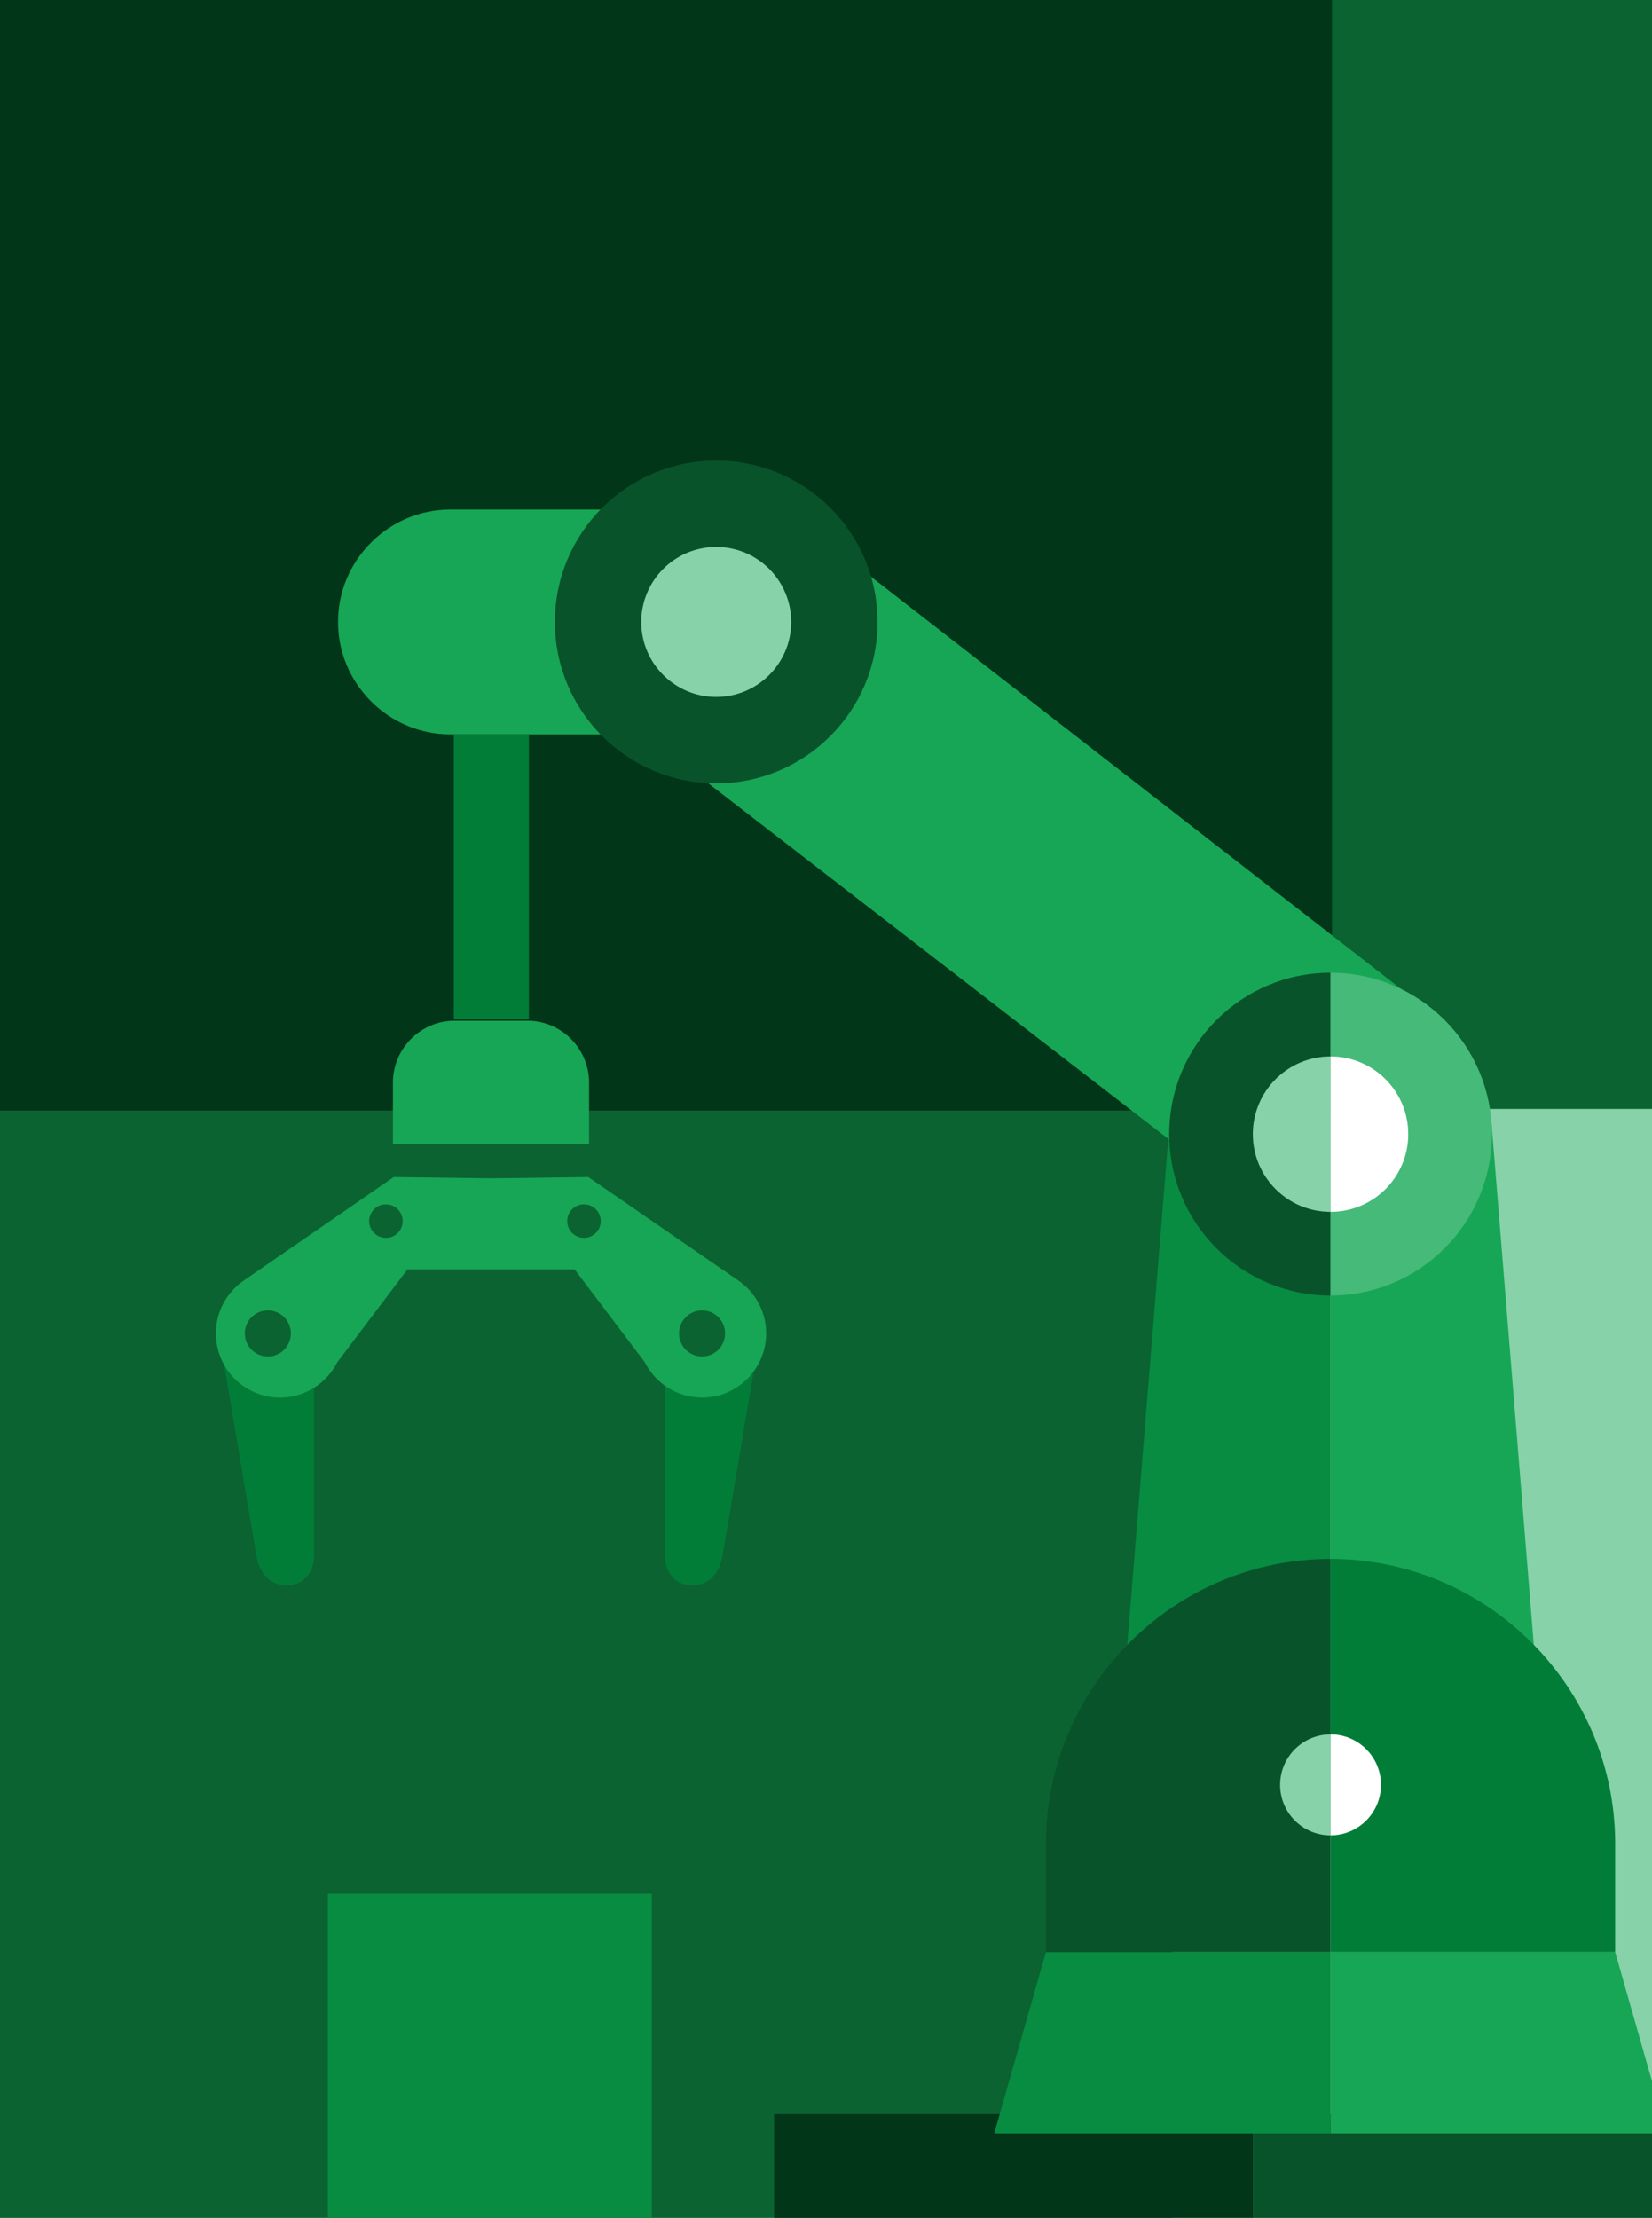
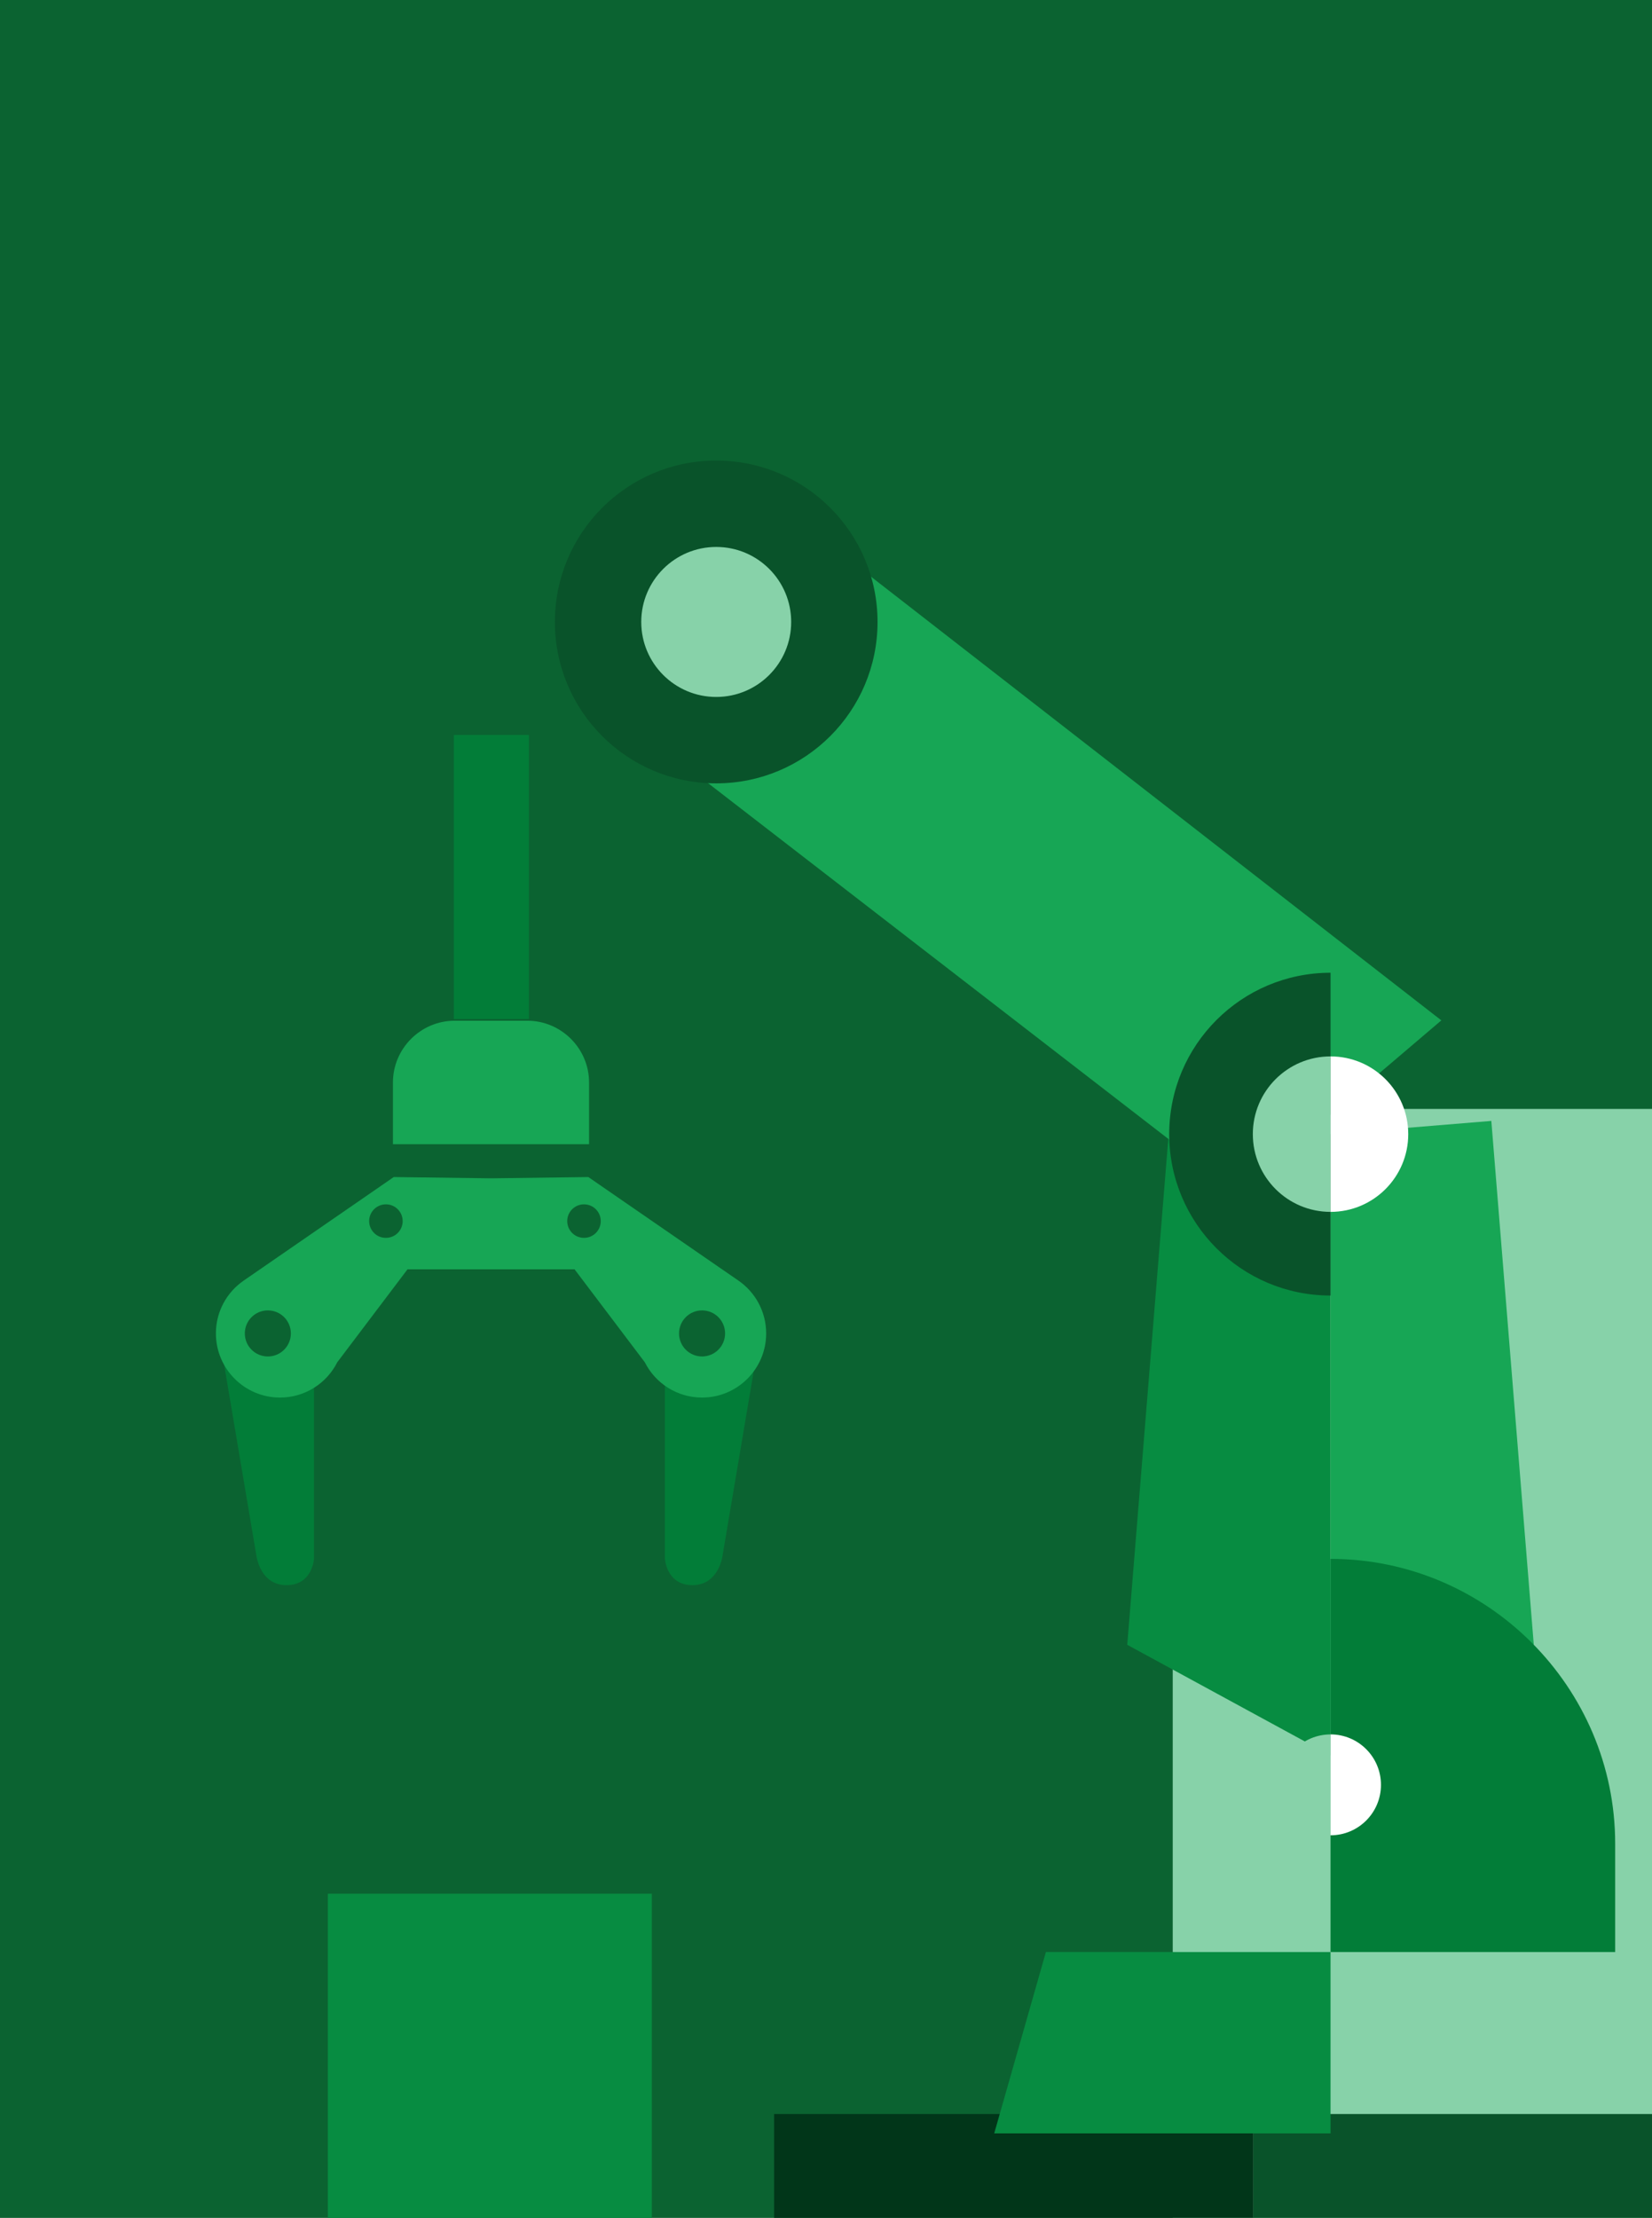
<svg xmlns="http://www.w3.org/2000/svg" width="506" height="679" viewBox="0 0 506 679" fill="none">
  <rect x="0" y="0" width="506" height="679" fill="#808080" stroke="none" />
  <g clip-path="url(#clip0_999_7248)">
    <path d="M0 0H506V679H0V0Z" fill="#0B6331" />
    <path d="M359.2 0H506V339.5H359.2V0Z" fill="#0B6331" />
-     <path d="M0 0H408V340H0V0Z" fill="#013619" />
    <path d="M359.2 339.5H506V679H359.2V339.5Z" fill="#87D2A9" />
    <path d="M383.905 647.22H530.705V679H383.905V647.22Z" fill="#09532A" />
    <path d="M237.104 647.22H383.904V679H237.104V647.22Z" fill="#013619" />
-     <path fill-rule="evenodd" clip-rule="evenodd" d="M510.555 653.15H407.538V597.62H494.718L510.555 653.15Z" fill="#17A655" />
    <path fill-rule="evenodd" clip-rule="evenodd" d="M304.52 653.15H407.537V597.62H320.357L304.52 653.15Z" fill="#078C41" />
    <path fill-rule="evenodd" clip-rule="evenodd" d="M407.537 347.223L358.286 343.173L345.272 503.566L407.537 537.436V347.223Z" fill="#078C41" />
    <path fill-rule="evenodd" clip-rule="evenodd" d="M407.538 537.436L469.795 503.566L456.789 343.173L407.538 347.223V537.436Z" fill="#17A655" />
    <path fill-rule="evenodd" clip-rule="evenodd" d="M441.476 312.394L245.5 160L191.086 219.842L379.335 365.279L441.476 312.394Z" fill="#17A655" />
-     <path fill-rule="evenodd" clip-rule="evenodd" d="M407.537 477.261C359.587 477.261 320.357 516.491 320.357 564.441V597.62H407.537V477.261Z" fill="#09532A" />
    <path fill-rule="evenodd" clip-rule="evenodd" d="M494.719 597.62V564.441C494.719 516.491 455.489 477.261 407.539 477.261V597.62H494.719Z" fill="#027D38" />
    <path fill-rule="evenodd" clip-rule="evenodd" d="M407.537 297.81C380.248 297.81 358.123 319.934 358.123 347.223C358.123 374.513 380.248 396.637 407.537 396.637V297.81Z" fill="#09532A" />
-     <path fill-rule="evenodd" clip-rule="evenodd" d="M407.537 396.637C434.827 396.637 456.951 374.513 456.951 347.223C456.951 319.934 434.827 297.81 407.537 297.81V396.637Z" fill="#46BA79" />
    <path fill-rule="evenodd" clip-rule="evenodd" d="M407.537 323.423C394.393 323.423 383.737 334.079 383.737 347.223C383.737 360.368 394.393 371.023 407.537 371.023V323.423Z" fill="#87D2A9" />
    <path fill-rule="evenodd" clip-rule="evenodd" d="M407.54 371.023C420.684 371.023 431.34 360.368 431.34 347.223C431.34 334.079 420.684 323.423 407.54 323.423V371.023Z" fill="white" />
    <path fill-rule="evenodd" clip-rule="evenodd" d="M407.537 531.002C399.005 531.002 392.091 537.916 392.091 546.449C392.091 554.981 399.005 561.895 407.537 561.895V531.002Z" fill="#87D2A9" />
    <path fill-rule="evenodd" clip-rule="evenodd" d="M407.538 561.887C416.07 561.887 422.984 554.973 422.984 546.441C422.984 537.908 416.07 530.994 407.538 530.994V561.887Z" fill="white" />
-     <path fill-rule="evenodd" clip-rule="evenodd" d="M186.983 155.999H137.952C119.024 155.999 103.537 171.486 103.537 190.414C103.537 209.342 119.024 224.829 137.952 224.829H186.983V156.007V155.999Z" fill="#17A655" />
    <path fill-rule="evenodd" clip-rule="evenodd" d="M219.373 141C192.084 141 169.959 163.124 169.959 190.414C169.959 217.703 192.084 239.828 219.373 239.828C246.663 239.828 268.787 217.703 268.787 190.414C268.787 163.124 246.663 141 219.373 141Z" fill="#09532A" />
    <path fill-rule="evenodd" clip-rule="evenodd" d="M219.374 167.452C206.693 167.452 196.412 177.733 196.412 190.414C196.412 203.095 206.693 213.376 219.374 213.376C232.055 213.376 242.336 203.095 242.336 190.414C242.336 177.733 232.055 167.452 219.374 167.452Z" fill="#87D2A9" />
    <path fill-rule="evenodd" clip-rule="evenodd" d="M203.65 414.02V477.075C203.65 477.075 204.016 485.298 212.093 485.298C220.17 485.298 221.293 476.375 221.293 476.375L231.33 417.005L203.65 414.02Z" fill="#027D38" />
    <path fill-rule="evenodd" clip-rule="evenodd" d="M96.192 414.02V477.075C96.192 477.075 95.826 485.298 87.749 485.298C79.672 485.298 78.55 476.375 78.55 476.375L68.513 417.005L96.192 414.02Z" fill="#027D38" />
    <path fill-rule="evenodd" clip-rule="evenodd" d="M180.201 360.36L226.174 392.058C231.306 395.597 234.674 401.526 234.674 408.237C234.674 419.079 225.881 427.872 215.038 427.872C207.368 427.872 200.723 423.472 197.493 417.054L175.987 388.61H124.816L103.31 417.054C100.081 423.472 93.436 427.872 85.765 427.872C74.923 427.872 66.13 419.079 66.13 408.237C66.13 401.526 69.497 395.605 74.63 392.067L120.603 360.36L150.406 360.751L180.209 360.36H180.201Z" fill="#17A655" />
    <path fill-rule="evenodd" clip-rule="evenodd" d="M215.038 401.185C211.142 401.185 207.986 404.341 207.986 408.237C207.986 412.133 211.142 415.289 215.038 415.289C218.934 415.289 222.09 412.133 222.09 408.237C222.09 404.341 218.934 401.185 215.038 401.185Z" fill="#0B6331" />
    <path fill-rule="evenodd" clip-rule="evenodd" d="M178.873 368.714C176.043 368.714 173.741 371.008 173.741 373.846C173.741 376.685 176.035 378.979 178.873 378.979C181.712 378.979 184.006 376.685 184.006 373.846C184.006 371.008 181.712 368.714 178.873 368.714Z" fill="#0B6331" />
    <path fill-rule="evenodd" clip-rule="evenodd" d="M82.04 401.185C85.936 401.185 89.092 404.341 89.092 408.237C89.092 412.133 85.936 415.289 82.04 415.289C78.144 415.289 74.987 412.133 74.987 408.237C74.987 404.341 78.144 401.185 82.04 401.185Z" fill="#0B6331" />
    <path fill-rule="evenodd" clip-rule="evenodd" d="M118.202 368.714C121.033 368.714 123.335 371.008 123.335 373.846C123.335 376.685 121.041 378.979 118.202 378.979C115.364 378.979 113.07 376.685 113.07 373.846C113.07 371.008 115.364 368.714 118.202 368.714Z" fill="#0B6331" />
    <path fill-rule="evenodd" clip-rule="evenodd" d="M120.357 350.307H180.427V331.403C180.427 321.008 171.919 312.5 161.523 312.5H139.261C128.866 312.5 120.357 321.008 120.357 331.403V350.307Z" fill="#17A655" />
    <path d="M139 225H162V312H139V225Z" fill="#027D38" />
    <rect x="100.422" y="579.766" width="99.234" height="99.234" fill="#078C41" />
  </g>
  <defs>
    <clipPath id="clip0_999_7248">
      <rect width="506" height="679" fill="white" />
    </clipPath>
  </defs>
</svg>